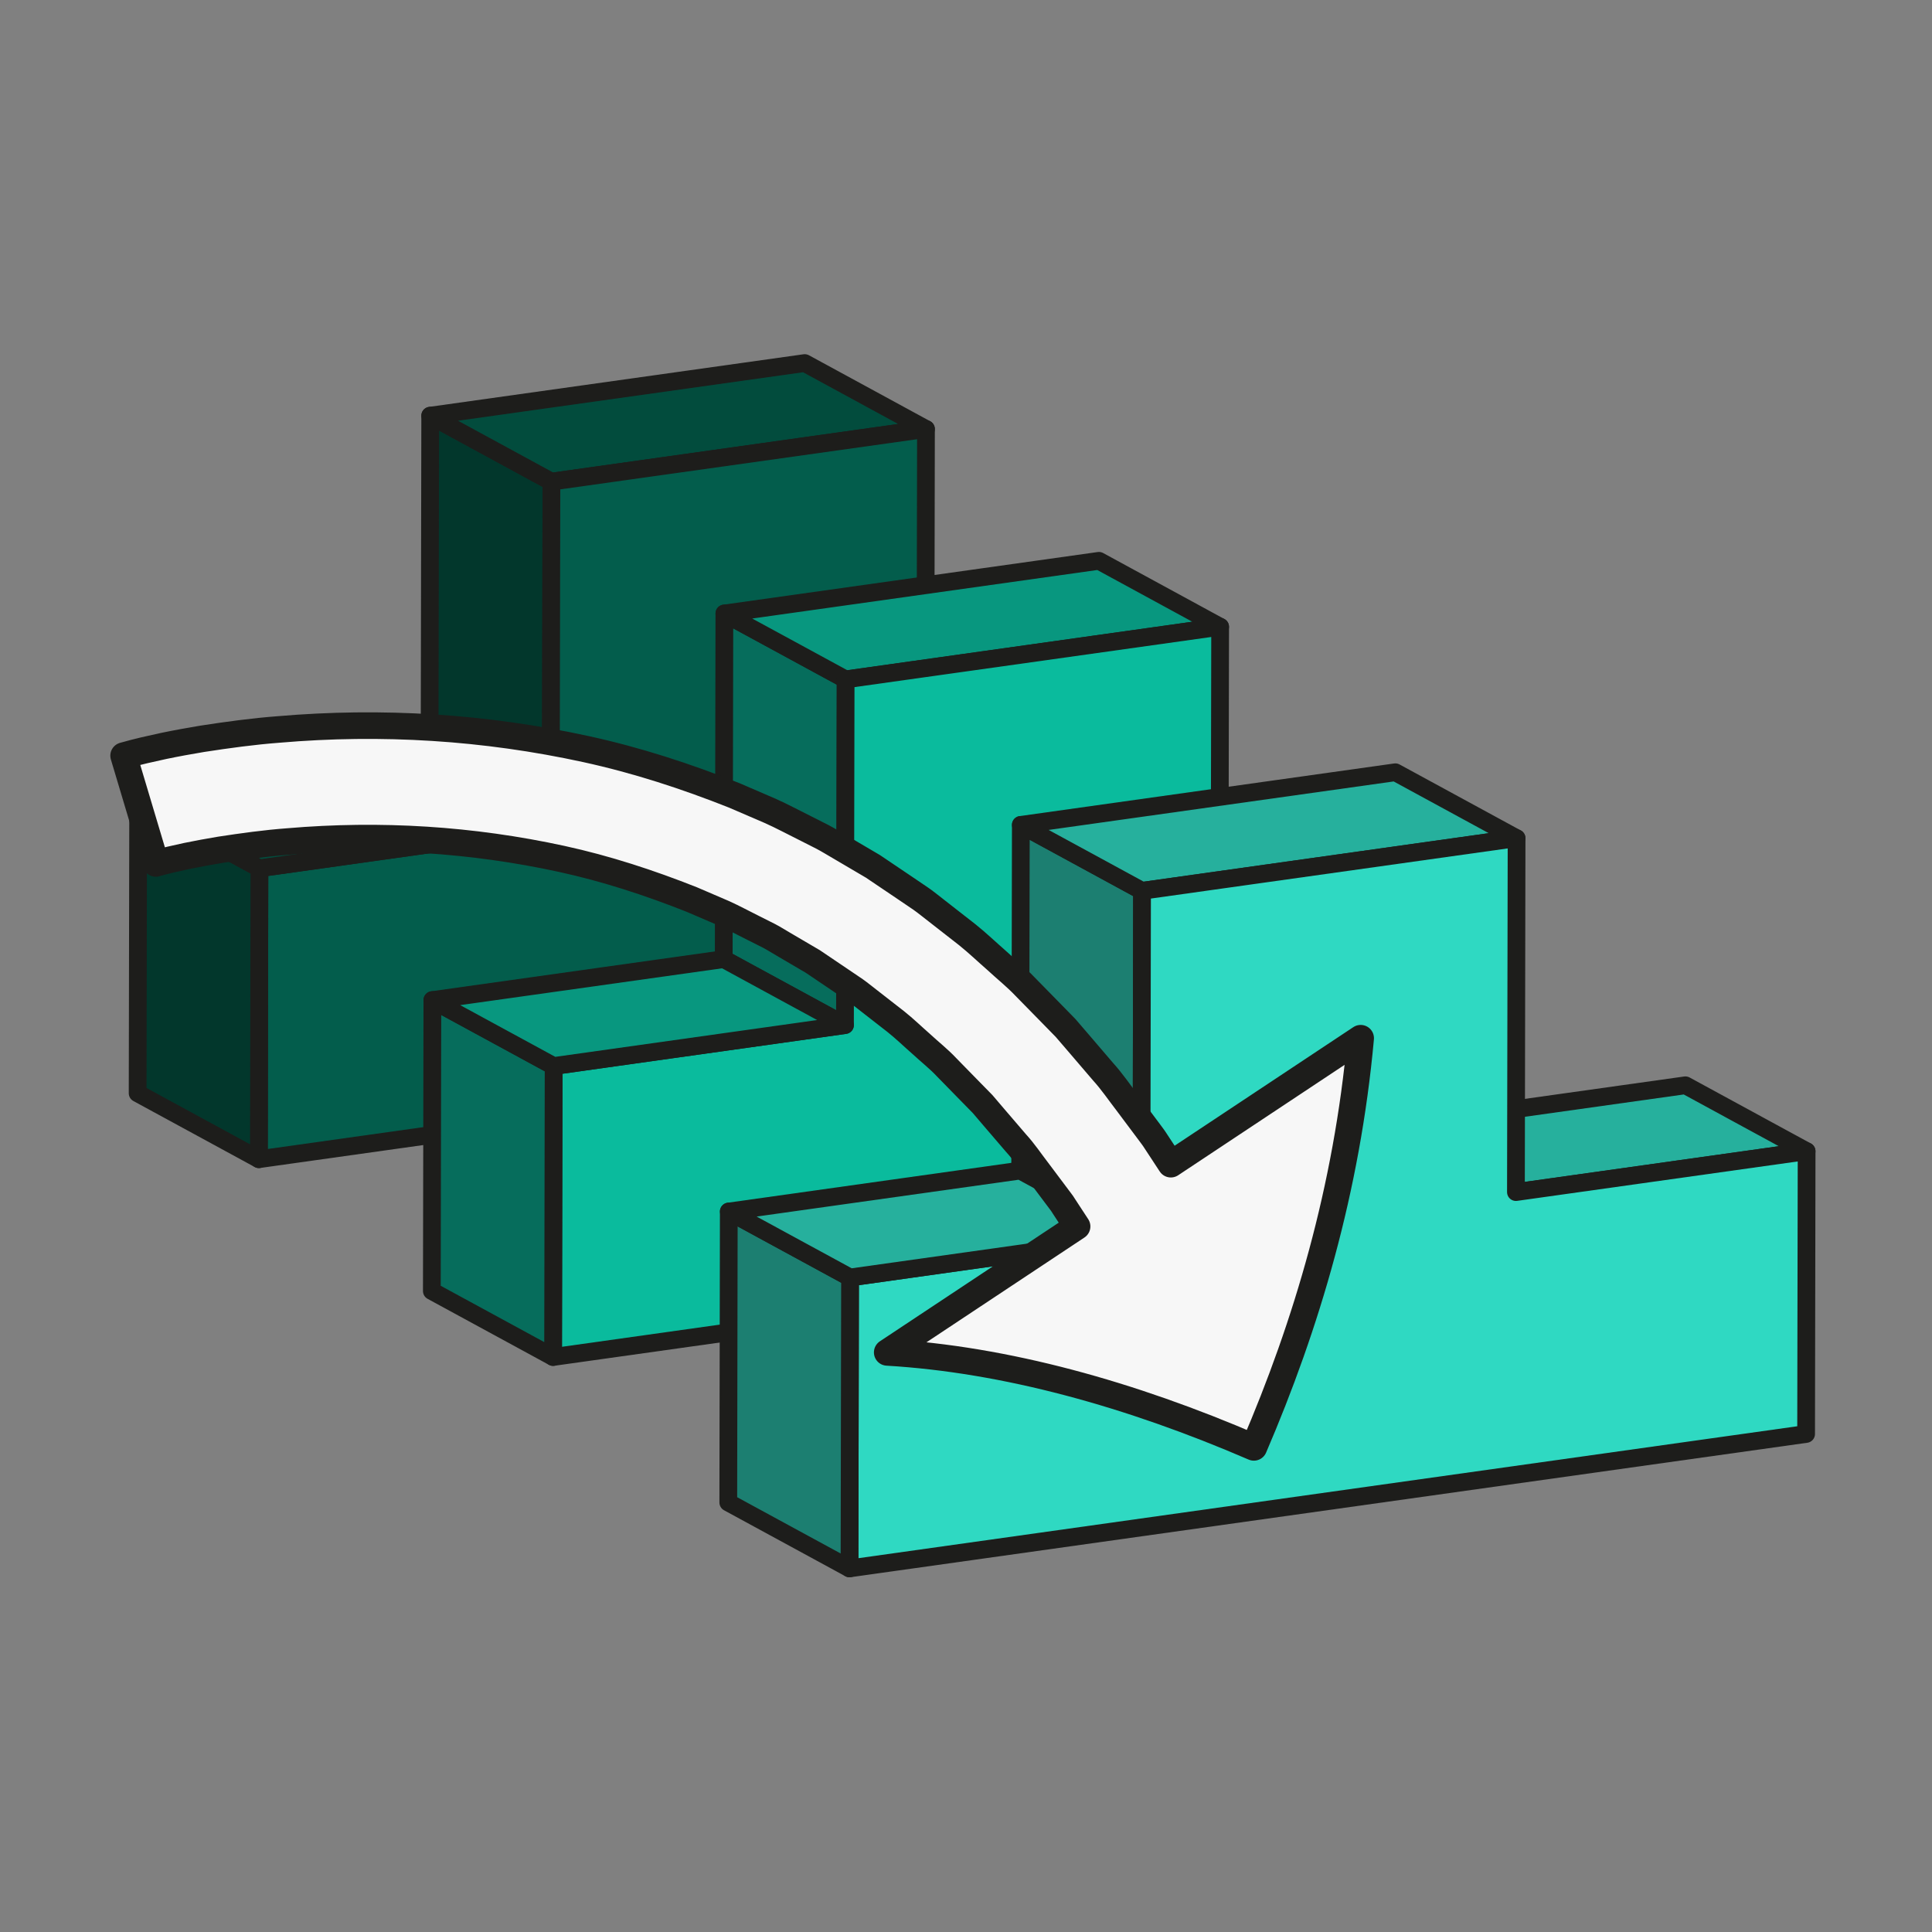
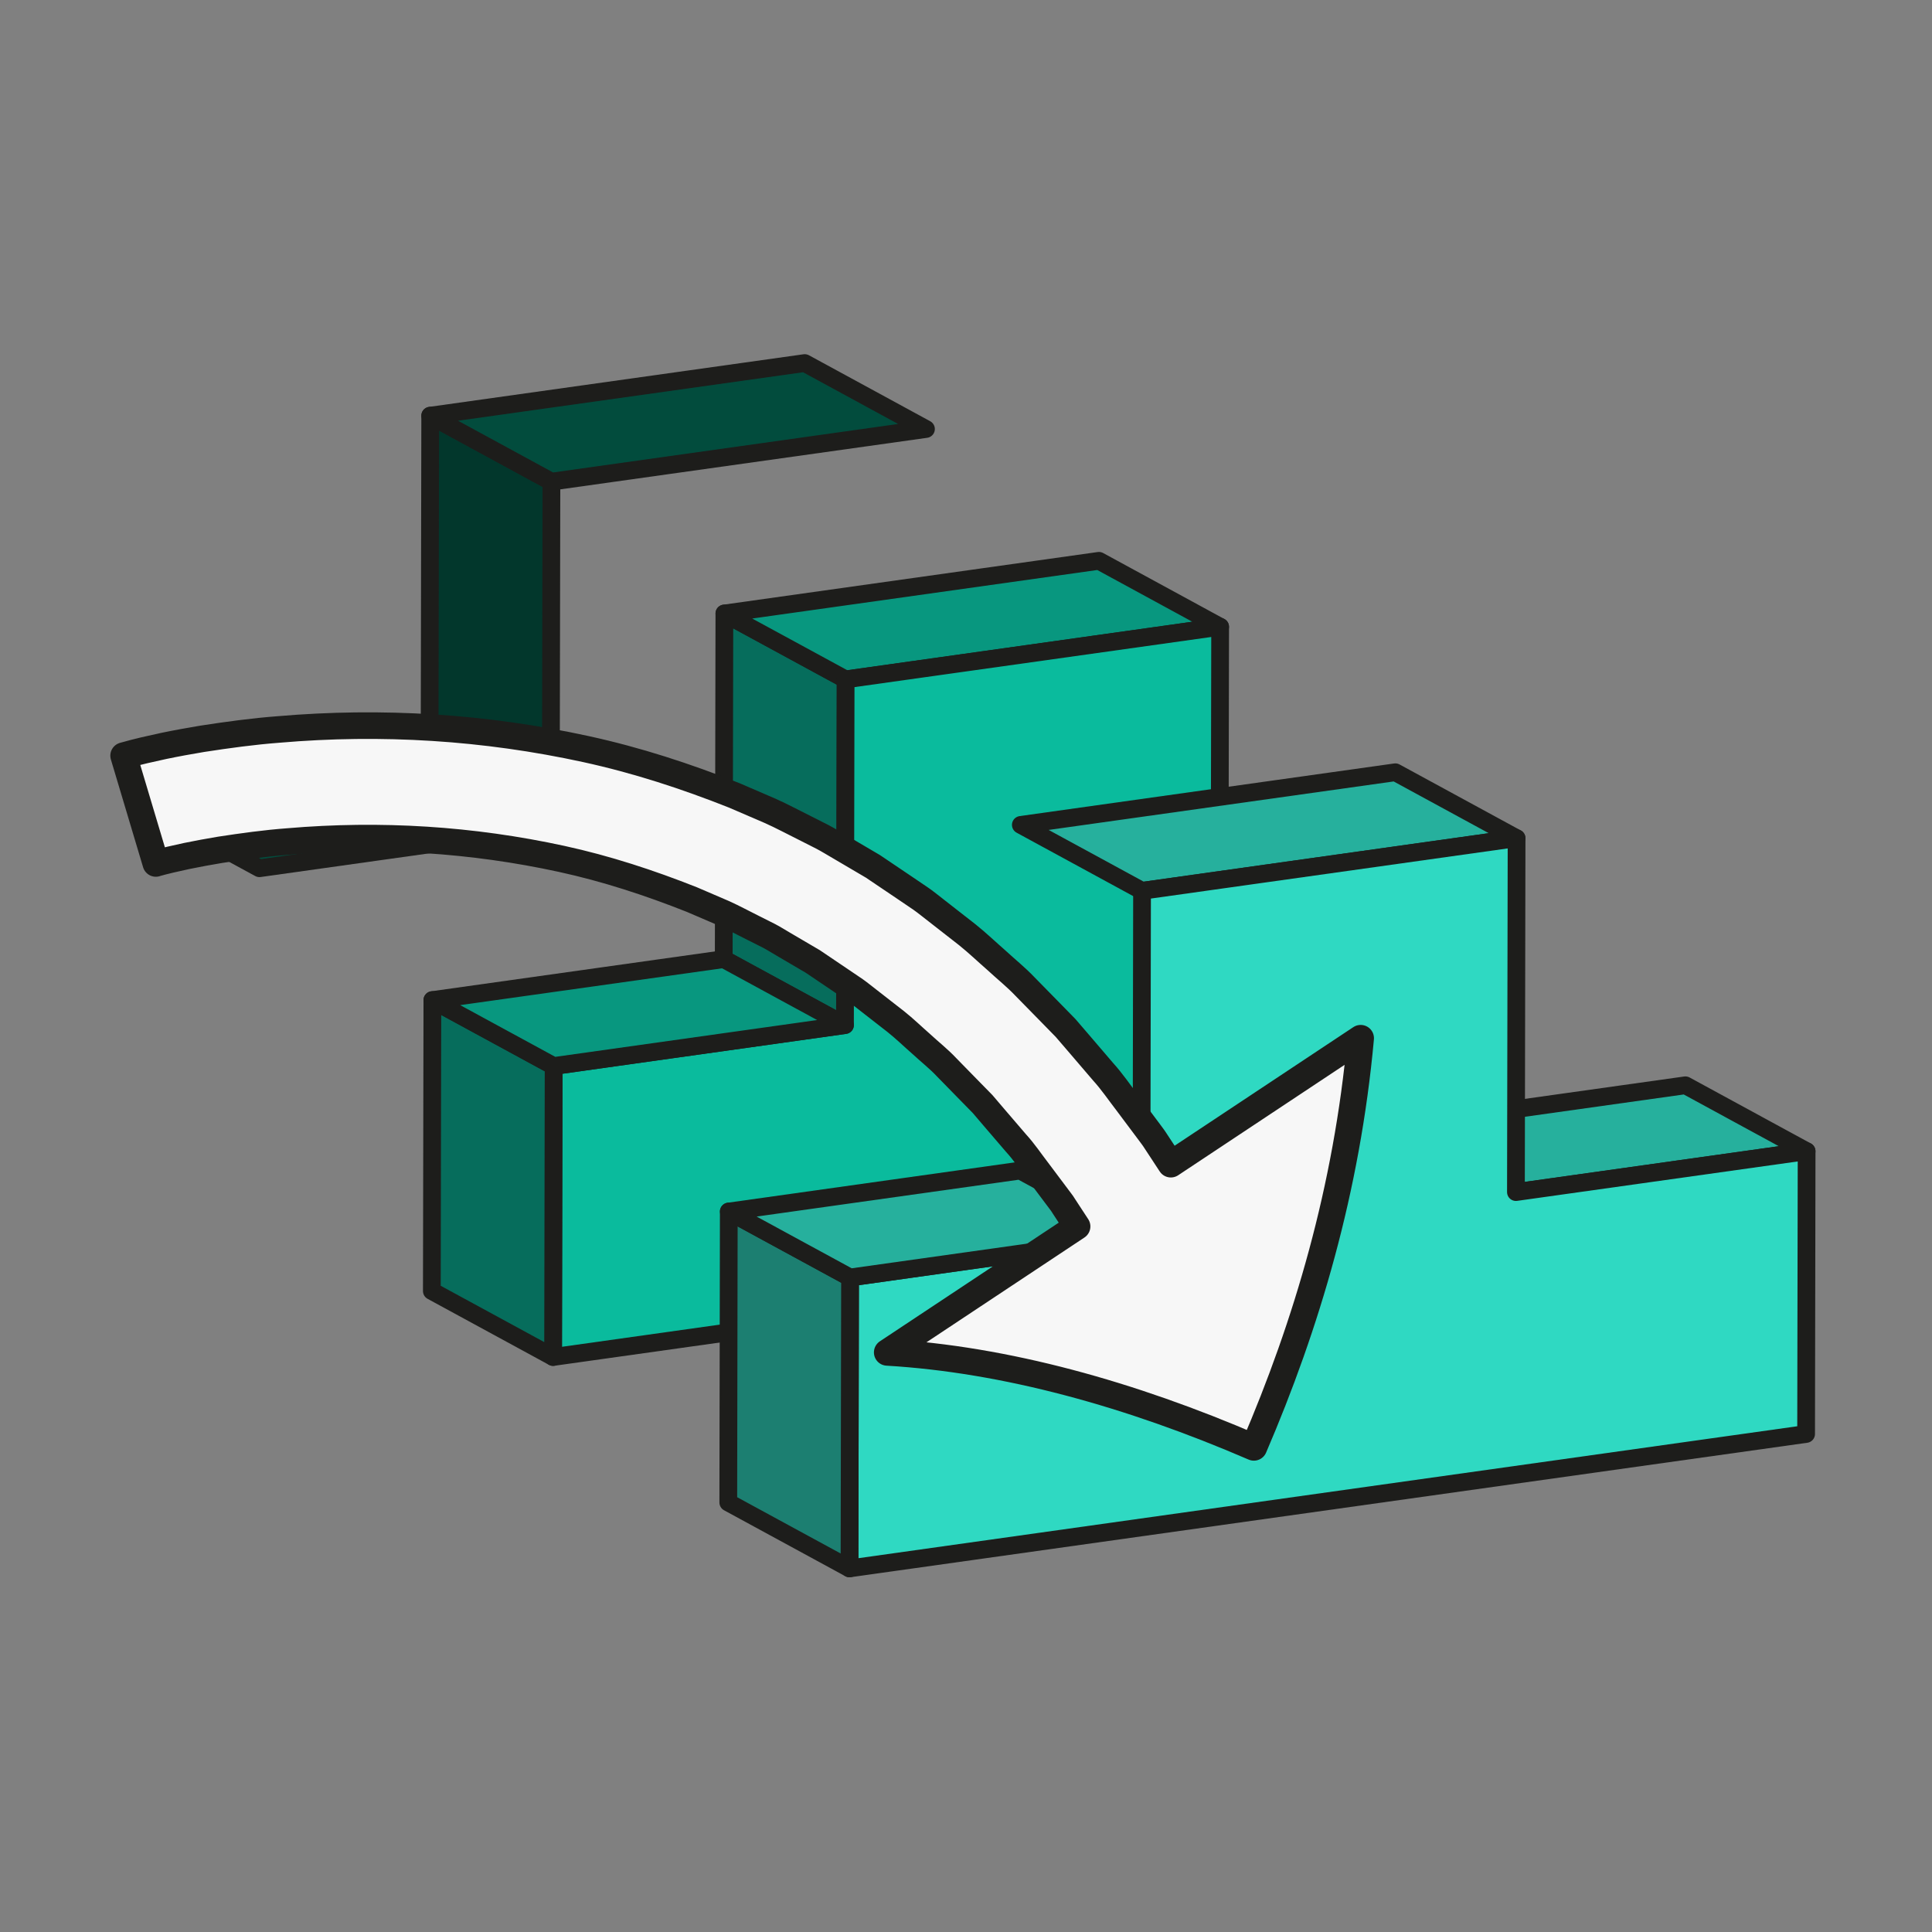
<svg xmlns="http://www.w3.org/2000/svg" id="Layer_1" version="1.1" viewBox="0 0 500 500">
  <rect x="0" y="0" width="500" height="500" fill="#808080" stroke="none" />
  <defs>
    <style>
      .st0 {
        fill: #1c7f71;
      }

      .st0, .st1, .st2, .st3, .st4, .st5, .st6, .st7, .st8, .st9 {
        stroke: #1d1d1b;
        stroke-linejoin: round;
      }

      .st0, .st1, .st2, .st3, .st4, .st5, .st6, .st8, .st9 {
        stroke-width: 4.59px;
      }

      .st1 {
        fill: #02372c;
      }

      .st2 {
        fill: #26b09d;
      }

      .st3 {
        fill: #08977f;
      }

      .st10 {
        isolation: isolate;
      }

      .st4 {
        fill: #035d4c;
      }

      .st5 {
        fill: #0abb9d;
      }

      .st6 {
        fill: #024c3d;
      }

      .st7 {
        fill: #f7f7f7;
        stroke-width: 6.88px;
      }

      .st8 {
        fill: #2fd9c2;
      }

      .st9 {
        fill: #066d5c;
      }
    </style>
  </defs>
  <g class="st10">
    <polygon class="st6" points="239.47 202.61 208.09 185.54 283.35 174.96 314.72 192.03 239.47 202.61" />
    <polygon class="st1" points="142.54 214.11 111.17 197.04 111.34 107.58 142.71 124.65 142.54 214.11" />
    <polygon class="st6" points="142.71 124.65 111.34 107.58 208.26 93.96 239.64 111.03 142.71 124.65" />
-     <polygon class="st4" points="239.64 111.03 239.47 202.61 314.72 192.03 314.59 265.2 67 300 67.14 224.7 142.54 214.11 142.71 124.65 239.64 111.03" />
-     <polygon class="st1" points="67 300 35.62 282.93 35.76 207.64 67.14 224.7 67 300" />
    <polygon class="st6" points="67.14 224.7 35.76 207.64 111.17 197.04 142.54 214.11 67.14 224.7" />
  </g>
  <g class="st10">
    <polygon class="st3" points="315.6 253.79 284.23 236.72 359.46 226.15 390.84 243.22 315.6 253.79" />
    <polygon class="st9" points="218.68 265.29 187.3 248.22 187.47 158.77 218.85 175.83 218.68 265.29" />
    <polygon class="st3" points="218.85 175.83 187.47 158.77 284.4 145.14 315.77 162.21 218.85 175.83" />
    <polygon class="st5" points="315.77 162.21 315.6 253.79 390.84 243.22 390.7 316.39 143.14 351.19 143.28 275.89 218.68 265.29 218.85 175.83 315.77 162.21" />
    <polygon class="st9" points="143.14 351.19 111.76 334.12 111.9 258.82 143.28 275.89 143.14 351.19" />
    <polygon class="st3" points="143.28 275.89 111.9 258.82 187.3 248.22 218.68 265.29 143.28 275.89" />
  </g>
  <g class="st10">
    <polygon class="st2" points="392.32 308.51 360.94 291.44 436.18 280.87 467.55 297.94 392.32 308.51" />
-     <polygon class="st0" points="295.4 320.01 264.02 302.94 264.19 213.48 295.56 230.55 295.4 320.01" />
    <polygon class="st2" points="295.56 230.55 264.19 213.48 361.11 199.86 392.49 216.93 295.56 230.55" />
    <polygon class="st8" points="392.49 216.93 392.32 308.51 467.55 297.94 467.42 371.11 219.85 405.9 219.99 330.61 295.4 320.01 295.56 230.55 392.49 216.93" />
    <polygon class="st0" points="219.85 405.9 188.48 388.84 188.61 313.54 219.99 330.61 219.85 405.9" />
    <polygon class="st2" points="219.99 330.61 188.61 313.54 264.02 302.94 295.4 320.01 219.99 330.61" />
  </g>
  <path class="st7" d="M40.33,223.44c.91-.26,2.47-.66,3.79-.97l4.21-.94c2.85-.59,5.74-1.11,8.65-1.6,5.83-.89,11.71-1.71,17.64-2.15,11.84-1.01,23.76-1.16,35.6-.41,11.84.75,23.59,2.4,35.13,4.91,11.54,2.51,22.76,6.19,33.68,10.52l8.1,3.48c2.68,1.19,5.26,2.62,7.89,3.91l3.94,1.98c1.3.68,2.54,1.47,3.81,2.21l7.6,4.46,7.31,4.94,3.65,2.47c1.2.85,2.33,1.8,3.5,2.69l6.97,5.43c2.31,1.83,4.43,3.9,6.65,5.84,2.16,2.01,4.5,3.83,6.52,5.99l6.21,6.35,3.11,3.17,2.89,3.39,5.8,6.76c2.01,2.19,3.67,4.69,5.49,7.05l5.37,7.16.67.89c.22.3.24.31.36.49l.55.85,1.11,1.7,2.22,3.39-49.14,32.6c30.64,1.8,63.01,10.82,94.89,24.58,13.64-31.72,24.08-66.81,27.64-105.89l-49.13,32.6-2.45-3.74-1.23-1.87-.61-.93c-.13-.2-.15-.21-.39-.55l-.74-1-5.96-7.96c-2.03-2.63-3.88-5.37-6.12-7.84l-6.49-7.58-3.25-3.78-3.5-3.58-7.01-7.15c-2.29-2.42-4.93-4.52-7.38-6.79-2.52-2.2-4.94-4.52-7.55-6.61l-7.93-6.19c-1.33-1.02-2.62-2.09-3.99-3.06l-4.17-2.83-8.35-5.63-8.69-5.11c-1.46-.84-2.88-1.73-4.37-2.51l-4.5-2.28c-3.01-1.48-5.97-3.1-9.04-4.46l-9.26-3.99c-12.47-4.96-25.28-9.13-38.36-11.98-13.08-2.85-26.34-4.71-39.63-5.55-13.3-.84-26.63-.68-39.89.46-6.64.5-13.25,1.41-19.86,2.43-3.3.55-6.61,1.15-9.93,1.84l-5.01,1.12c-1.74.42-3.24.78-5.36,1.39l8.34,27.9Z" />
</svg>